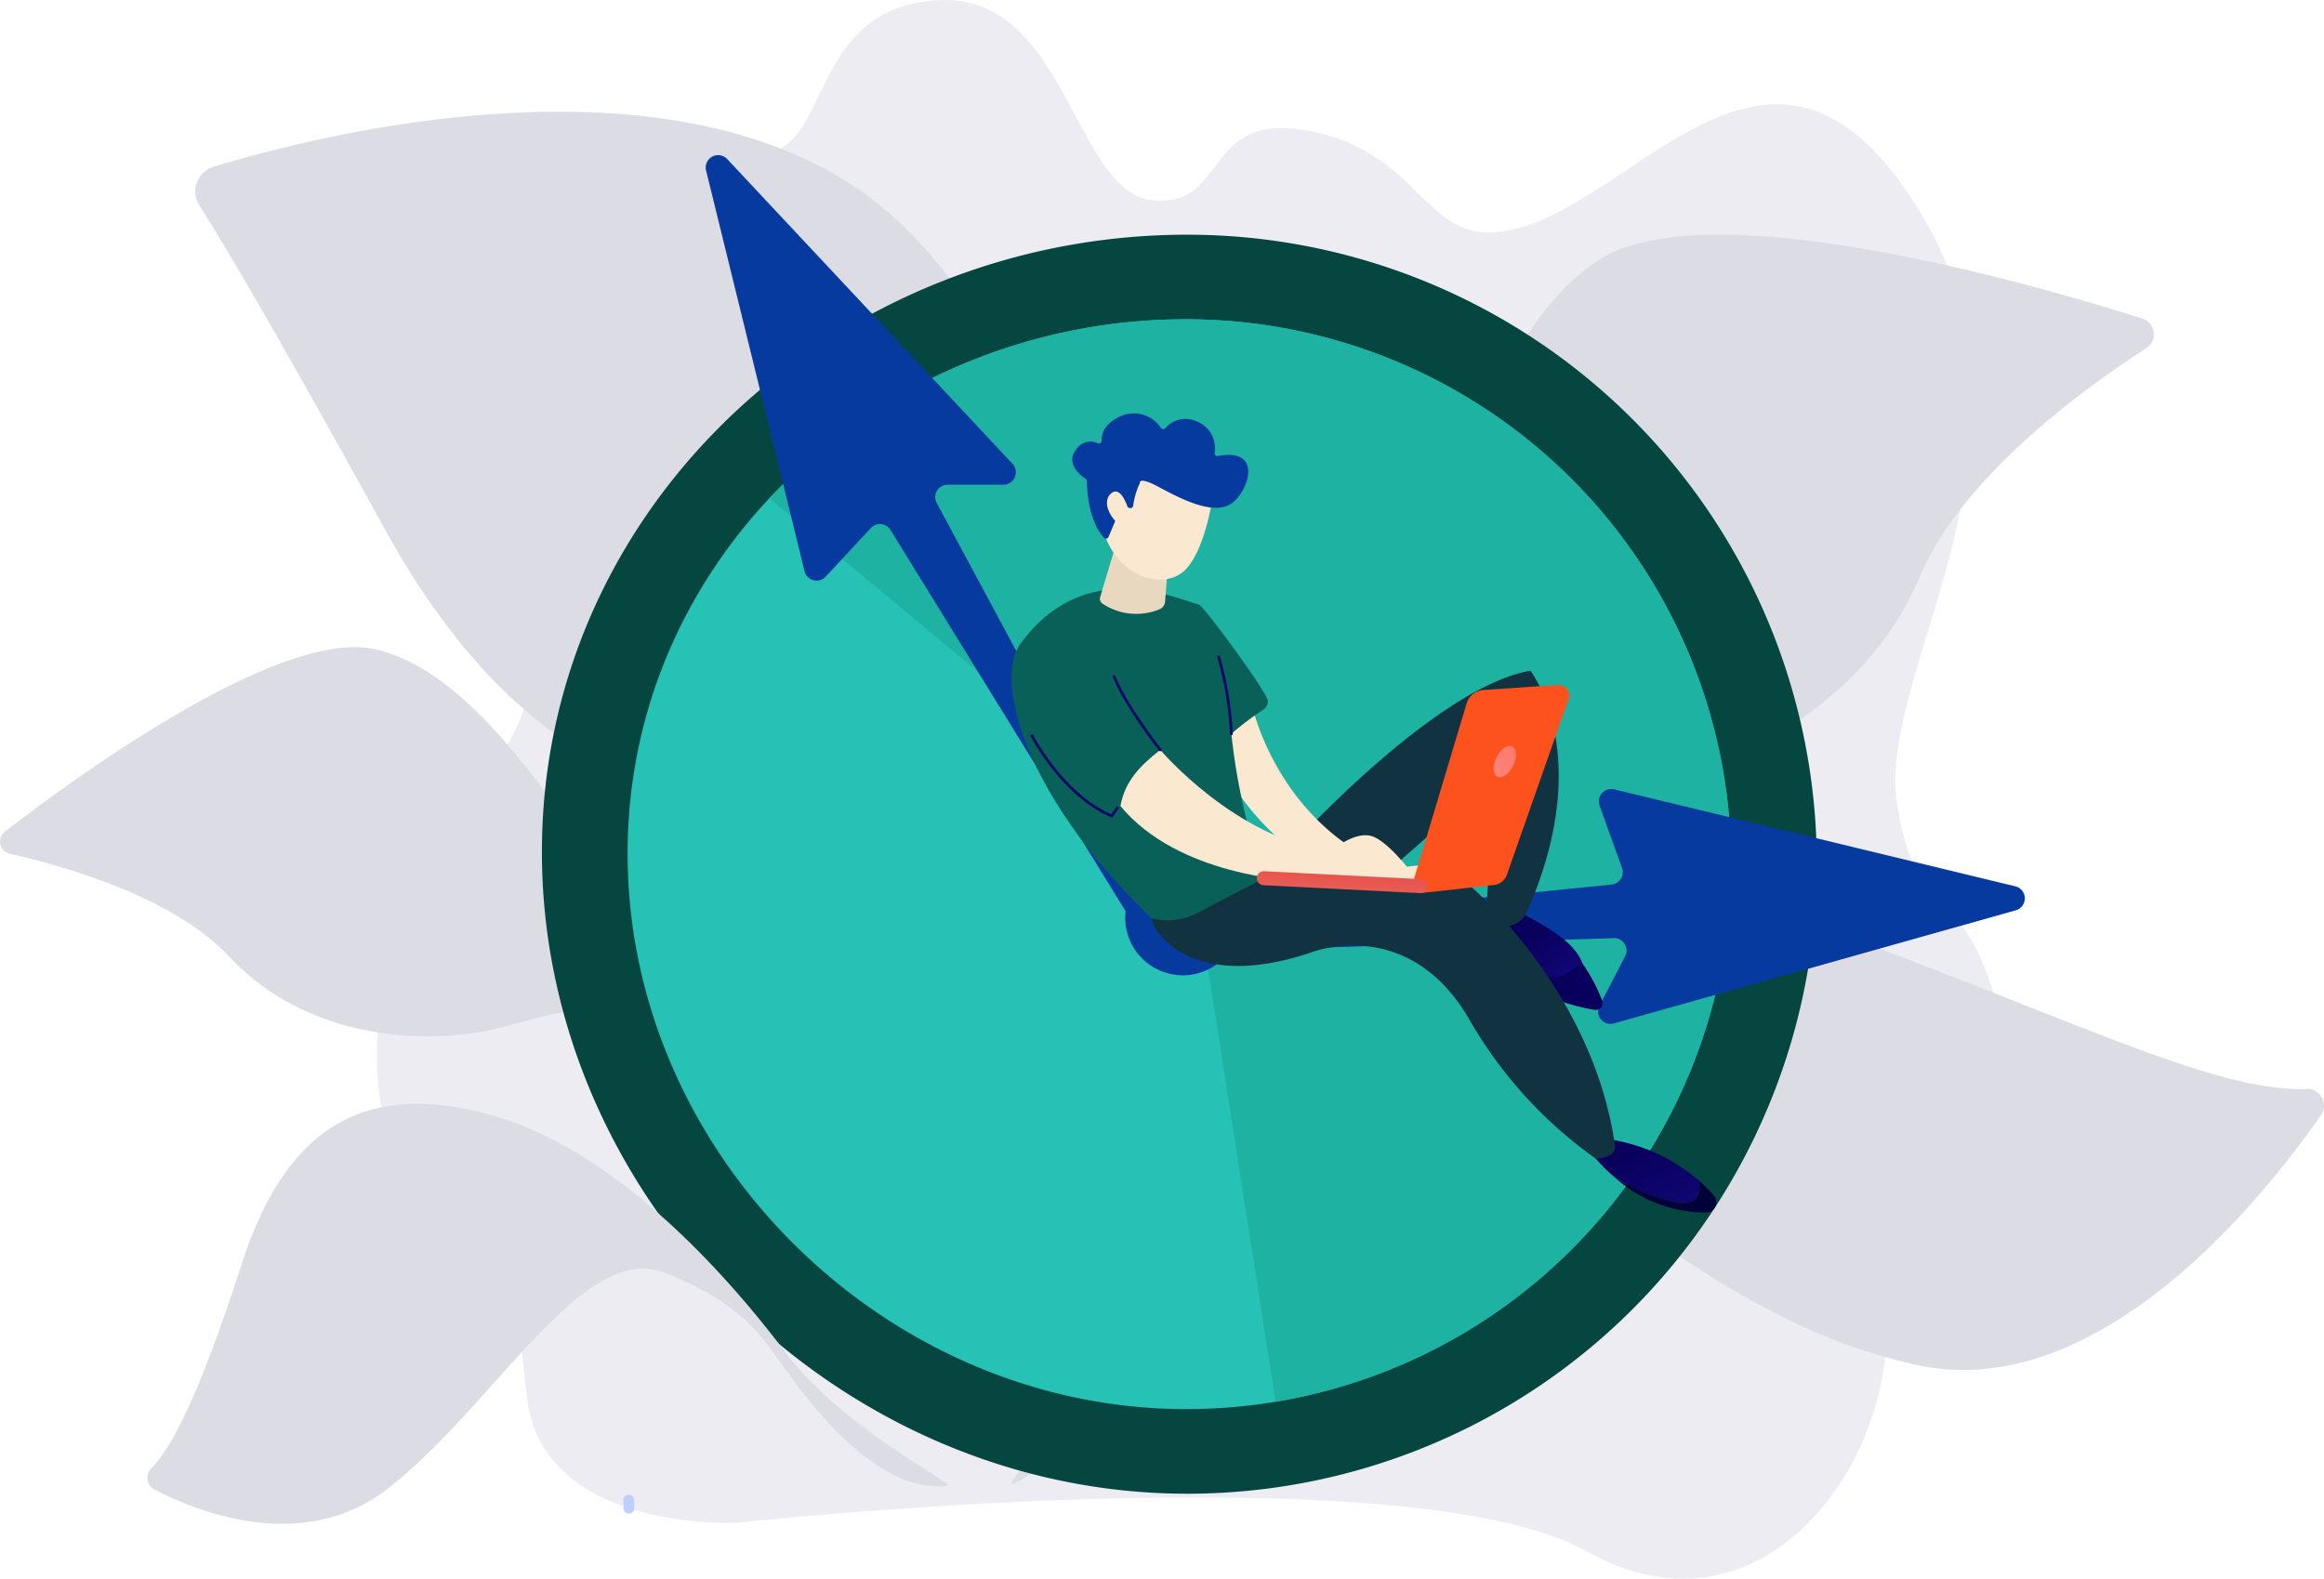
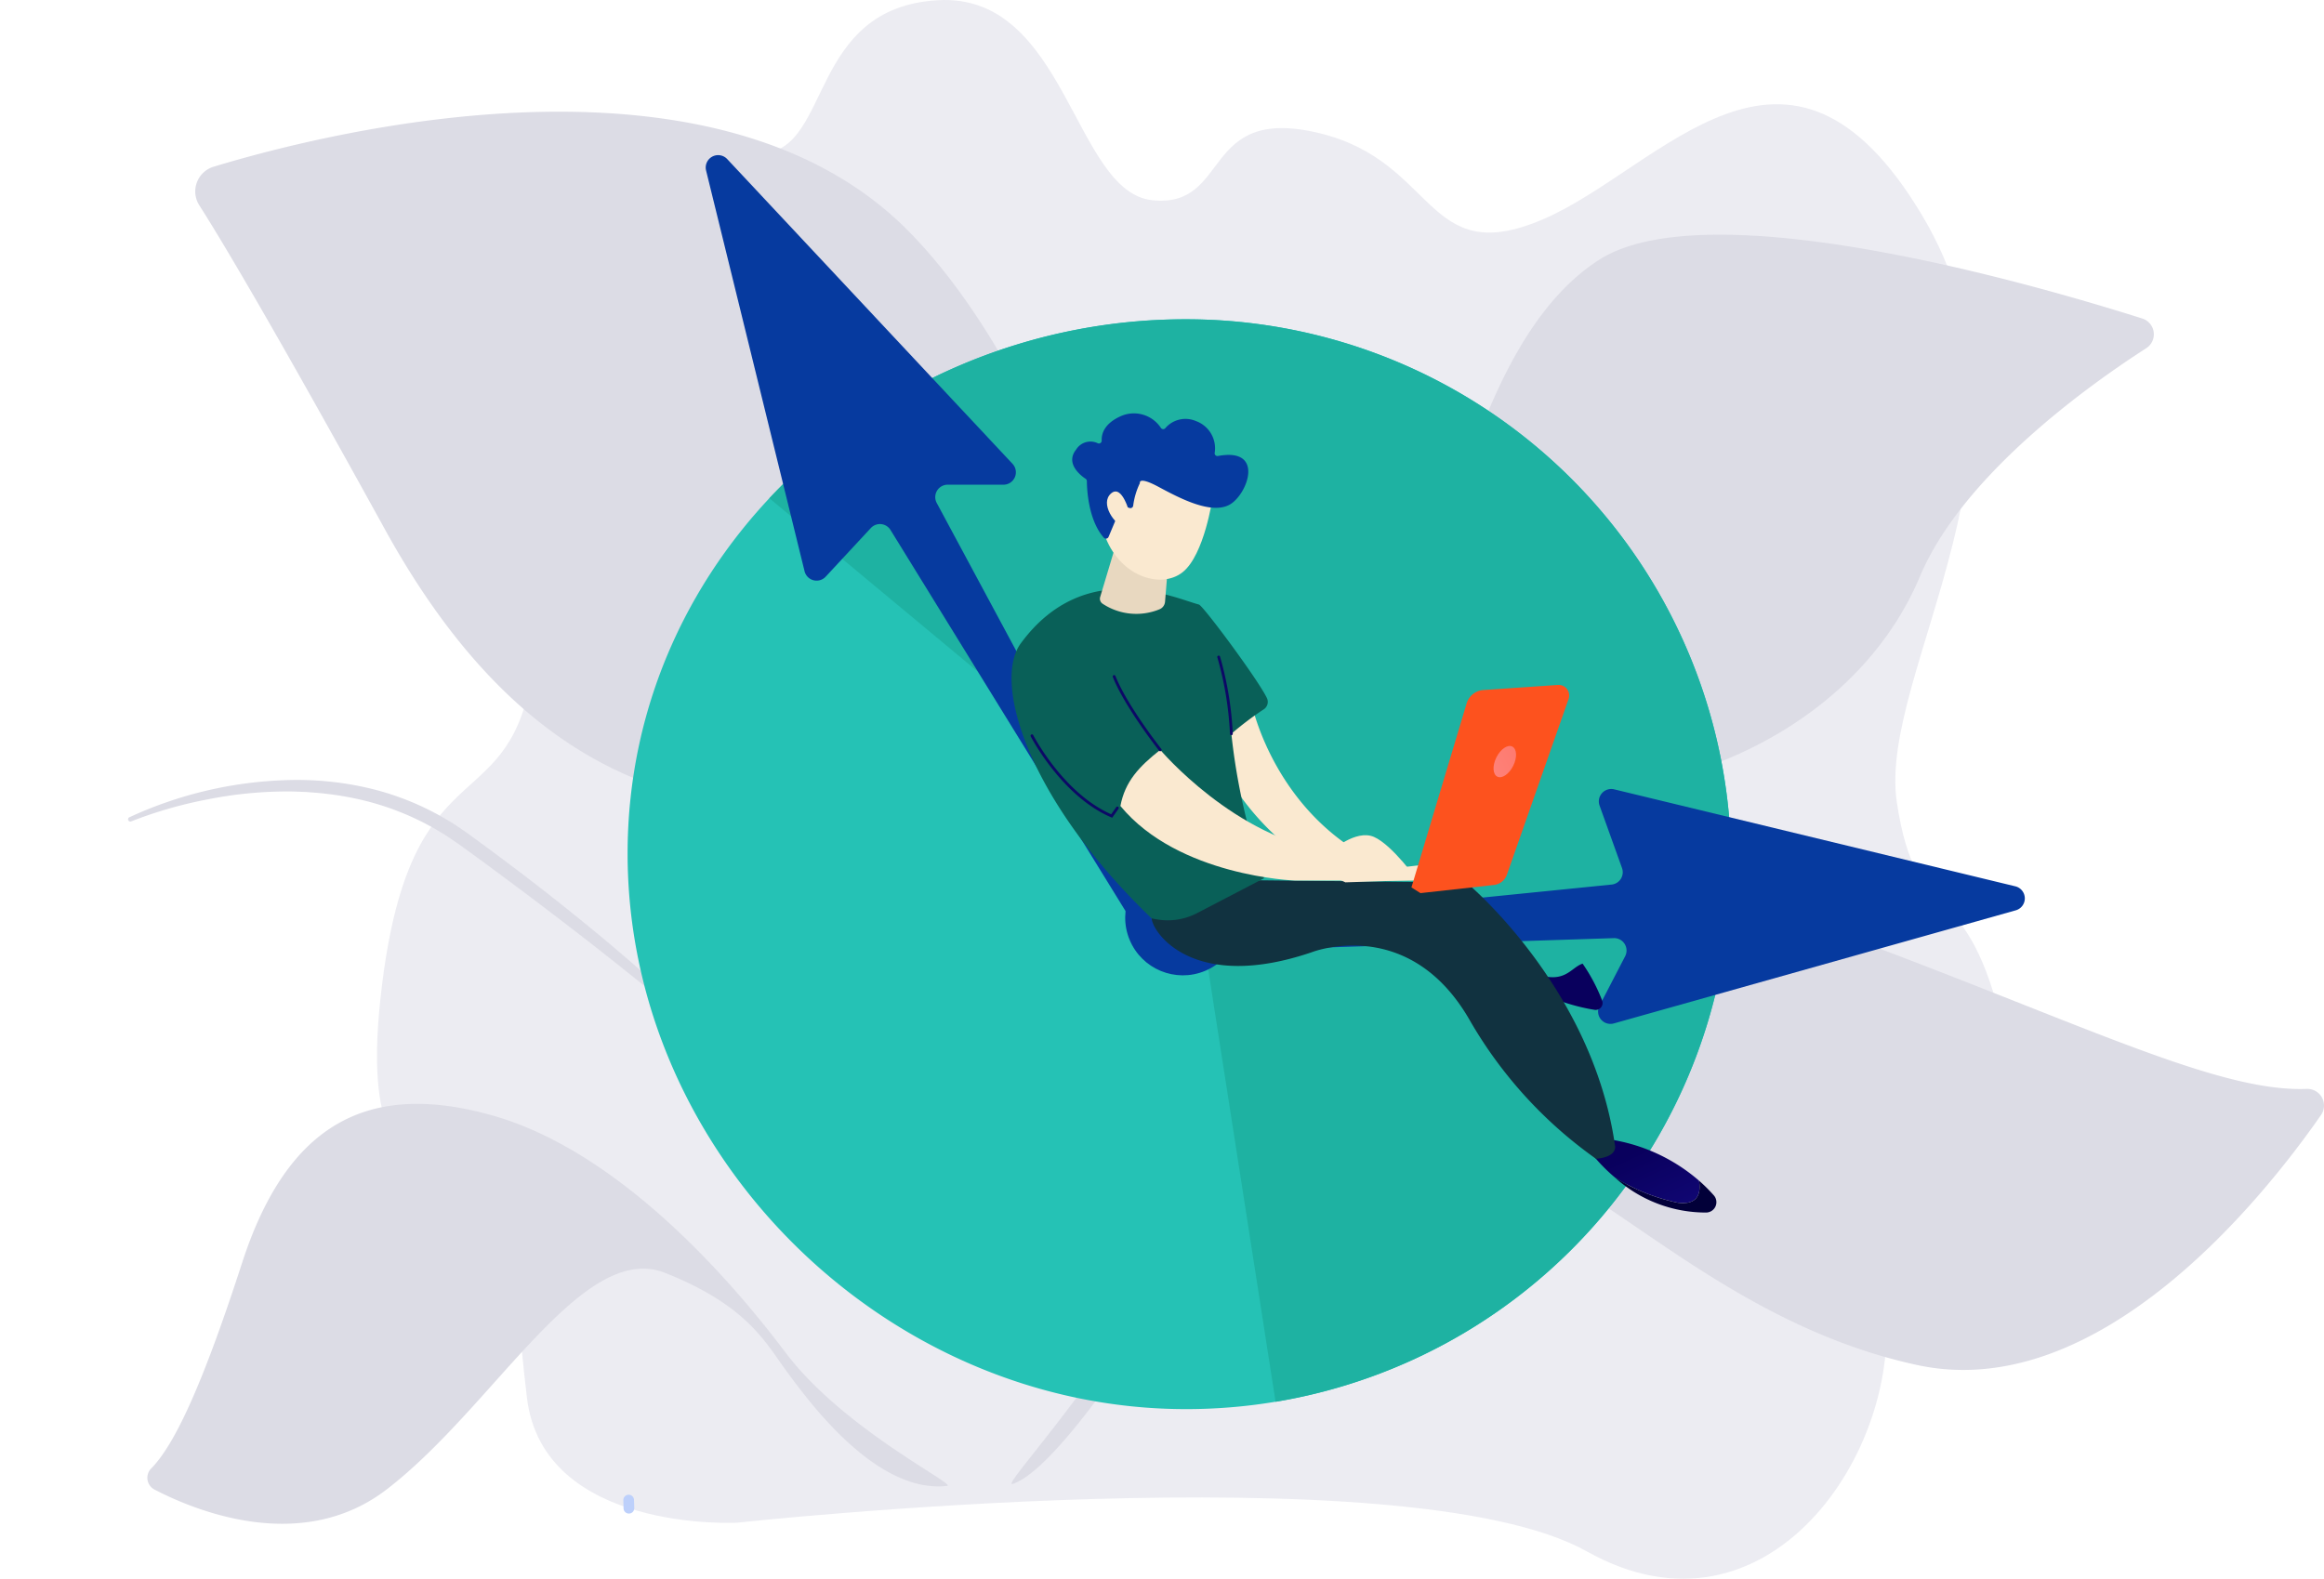
<svg xmlns="http://www.w3.org/2000/svg" xmlns:xlink="http://www.w3.org/1999/xlink" width="273.76" height="186.018" viewBox="0 0 273.76 186.018">
  <defs>
    <linearGradient id="linear-gradient" x1="0.387" y1="0.417" x2="1.045" y2="1.226" gradientUnits="objectBoundingBox">
      <stop offset="0" stop-color="#09005d" />
      <stop offset="1" stop-color="#1a0f91" />
    </linearGradient>
    <linearGradient id="linear-gradient-2" x1="0.336" y1="0.26" x2="1.697" y2="1.995" xlink:href="#linear-gradient" />
    <linearGradient id="linear-gradient-3" x1="0.535" y1="0.274" x2="1.319" y2="-4.135" xlink:href="#linear-gradient" />
    <linearGradient id="linear-gradient-4" x1="1.064" y1="-4.477" x2="2.086" y2="-13.26" gradientUnits="objectBoundingBox">
      <stop offset="0" stop-color="#020039" />
      <stop offset="1" stop-color="#090056" />
    </linearGradient>
    <linearGradient id="linear-gradient-5" x1="2.227" y1="-0.762" x2="-2.036" y2="2.353" gradientUnits="objectBoundingBox">
      <stop offset="0" stop-color="#fe7062" />
      <stop offset="1" stop-color="#ff928e" />
    </linearGradient>
    <linearGradient id="linear-gradient-6" x1="1.018" y1="-0.604" x2="0.278" y2="0.973" gradientUnits="objectBoundingBox">
      <stop offset="0" stop-color="#e1473d" />
      <stop offset="1" stop-color="#e9605a" />
    </linearGradient>
    <linearGradient id="linear-gradient-7" x1="-0.146" y1="0.487" x2="0.98" y2="0.487" gradientUnits="objectBoundingBox">
      <stop offset="0" stop-color="#dae3fe" />
      <stop offset="1" stop-color="#e9effd" />
    </linearGradient>
  </defs>
  <g id="Productivity" transform="translate(-114.832 -71.408)">
    <g id="Сгруппировать_10916" data-name="Сгруппировать 10916" transform="translate(114.832 71.409)">
      <path id="Контур_14354" data-name="Контур 14354" d="M327.2,306.271s-22.85,1.216-24.746-14.749-.589-16.353-1.546-23.894-18.765,7.127-15.774-22.447,13.954-21.875,17.439-36.563-19.833-34.928-2.6-59.088c8.816-12.358,22.367-4.026,30.355-4.62s5.328-17.134,20.517-18.028,16,22.631,25.3,23.569,5.624-11.253,19.589-7.922,12.493,16.122,26.393,10.176,28.821-27.027,44.674-.481-5.265,53.812-2.978,69.126,7.72,7.727,12.247,25.541-15.878,16.338-13.661,33.54-13.759,41.186-35.094,29.224S327.2,306.271,327.2,306.271Z" transform="translate(-240.385 -126.858)" fill="#ececf2" />
      <g id="Сгруппировать_10899" data-name="Сгруппировать 10899" transform="translate(119.16 27.652)">
        <path id="Контур_14355" data-name="Контур 14355" d="M1055.979,511.291c-2.665.911,27.791-28.77,42.609-79.583,6.983-23.944,10.926-54.556,26.347-64.585,12.834-8.347,51.47,2.865,64.07,6.861a1.95,1.95,0,0,1,.47,3.5c-6.847,4.409-21.638,14.98-26.656,26.892-6.615,15.7-23.407,24.087-37.618,25.127s-22.264,2.78-31.831,24.079S1063.551,508.7,1055.979,511.291Z" transform="translate(-1055.815 -364.108)" fill="#dcdce5" />
        <path id="Контур_14356" data-name="Контур 14356" d="M1322,430.382a66.346,66.346,0,0,0-12.335.841,63.586,63.586,0,0,0-11.943,3.026c-.969.337-1.912.738-2.859,1.126-.471.2-.932.423-1.4.633l-.7.318-.685.344a46.978,46.978,0,0,0-5.3,3.055,42.567,42.567,0,0,0-9.053,8.115l-.96,1.182c-.318.4-.6.822-.9,1.231s-.6.813-.888,1.245l-.867,1.294q-1.74,2.583-3.444,5.19l-3.406,5.215-3.349,5.252q-3.333,5.263-6.55,10.6c-2.161,3.545-4.255,7.14-6.28,10.754l-.006.01a.4.4,0,0,1-.715-.372c3.63-7.524,7.715-14.8,12.029-21.93q3.232-5.353,6.634-10.6,1.7-2.626,3.439-5.221l.866-1.3c.288-.434.614-.866.919-1.3s.613-.871.949-1.284l1.014-1.234a42.913,42.913,0,0,1,9.538-8.407,49.509,49.509,0,0,1,11.437-5.44,63.149,63.149,0,0,1,24.865-2.987.323.323,0,0,1-.035.645Z" transform="translate(-1207.883 -415.257)" fill="#dcdce5" />
      </g>
      <g id="Сгруппировать_10900" data-name="Сгруппировать 10900" transform="translate(150.279 105.906)">
        <path id="Контур_14357" data-name="Контур 14357" d="M1136.532,776.812c9.725-17.131,23.291-64.862,59.346-51.848,31.763,11.464,49.011,20.606,60.143,20.174a1.962,1.962,0,0,1,1.7,3.079c-6.724,9.663-26.131,34.11-47.594,29.451-26.63-5.78-41.78-28.011-53.592-24.692C1145.068,756.2,1128.991,790.1,1136.532,776.812Z" transform="translate(-1134.591 -722.744)" fill="#dcdce5" />
        <path id="Контур_14358" data-name="Контур 14358" d="M1258.722,771.883a61.907,61.907,0,0,1,3.333-5.43c1.193-1.747,2.443-3.457,3.768-5.114a64.9,64.9,0,0,1,8.879-9.167,50.415,50.415,0,0,1,5.2-3.817,40.462,40.462,0,0,1,5.787-2.989,32.248,32.248,0,0,1,6.327-1.821l1.647-.2c.275-.027.548-.077.825-.085l.831-.028c.553-.006,1.107-.061,1.661-.024l1.66.1.415.026.411.062.821.124a14.66,14.66,0,0,1,1.632.294l1.608.4c.542.122,1.039.326,1.561.485a37.444,37.444,0,0,1,5.952,2.626,62.925,62.925,0,0,1,10.289,7.532,42.926,42.926,0,0,0,10.046,6.883,30.979,30.979,0,0,0,11.905,2.5h0a.374.374,0,0,1,.017.746,33.156,33.156,0,0,1-6.353-.086,26.881,26.881,0,0,1-6.257-1.489,31.74,31.74,0,0,1-5.756-2.913c-1.806-1.155-3.5-2.437-5.162-3.71s-3.275-2.563-4.943-3.741a45.482,45.482,0,0,0-5.149-3.192,34.527,34.527,0,0,0-5.531-2.312c-.478-.137-.957-.316-1.434-.419l-1.431-.345a12.256,12.256,0,0,0-1.447-.25l-.726-.106-.363-.053-.366-.019-1.464-.076c-.488-.032-.977.026-1.466.033l-.733.027c-.244.008-.486.056-.73.082l-1.458.187a31.1,31.1,0,0,0-5.684,1.623,41.778,41.778,0,0,0-10.274,6.225c-1.568,1.288-3.1,2.637-4.55,4.074s-2.84,2.945-4.2,4.486a84.311,84.311,0,0,0-7.365,9.856l-.021.033a1,1,0,0,1-1.716-1.012Z" transform="translate(-1245.473 -738.733)" fill="#dcdce5" />
      </g>
      <g id="Сгруппировать_10901" data-name="Сгруппировать 10901" transform="translate(0 76.249)">
-         <path id="Контур_14359" data-name="Контур 14359" d="M233.852,694.773c2.125-.046-27.158-13.171-50.847-45.328-11.163-15.153-21.9-35.819-35.432-38.922-11.26-2.583-35.725,15.39-43.615,21.492a1.471,1.471,0,0,0,.576,2.6c6,1.347,19.22,5,25.867,12.135,8.762,9.407,22.837,10.991,33.176,8.039s16.5-3.809,28.8,8.8S227.815,694.9,233.852,694.773Z" transform="translate(-103.384 -610.272)" fill="#dcdce5" />
        <path id="Контур_14360" data-name="Контур 14360" d="M172.653,686.383a47.485,47.485,0,0,1,18.4-4.376,37.289,37.289,0,0,1,9.532.879,32.384,32.384,0,0,1,8.96,3.485l1.041.612c.346.206.671.444,1.008.665.678.448,1.31.914,1.941,1.381q1.906,1.391,3.792,2.808,3.771,2.836,7.449,5.795c4.906,3.941,9.681,8.042,14.195,12.446a.334.334,0,0,1-.448.494l-.008-.007c-2.379-2.027-4.8-4.027-7.255-5.971q-3.668-2.939-7.4-5.8t-7.505-5.657q-1.882-1.407-3.787-2.782l-.95-.691c-.317-.231-.634-.432-.951-.65s-.626-.44-.953-.638l-.985-.587a32.1,32.1,0,0,0-8.5-3.4,35.365,35.365,0,0,0-4.539-.791c-.382-.05-.765-.085-1.149-.112s-.768-.067-1.153-.087c-.771-.03-1.542-.07-2.315-.059a48,48,0,0,0-9.238.942,50.256,50.256,0,0,0-8.958,2.582l-.016.006a.268.268,0,0,1-.211-.491Z" transform="translate(-157.418 -666.335)" fill="#dcdce5" />
      </g>
      <g id="Сгруппировать_10902" data-name="Сгруппировать 10902" transform="translate(22.994 13.16)">
        <path id="Контур_14361" data-name="Контур 14361" d="M329.165,432.908S314.99,404.072,297.9,403.29s-44.523,7.459-66.785-32.951c-13.033-23.658-19.085-33.818-21.862-38.176a3.041,3.041,0,0,1,1.678-4.547c13.645-4.139,59.031-15.552,81.859,7.584C319.849,362.628,329.165,432.908,329.165,432.908Z" transform="translate(-208.768 -321.131)" fill="#dcdce5" />
        <path id="Контур_14362" data-name="Контур 14362" d="M287.6,380.416c1.412.365,2.794.766,4.176,1.192.691.21,1.376.437,2.061.665s1.374.446,2.052.692c1.361.479,2.727.951,4.074,1.469l2.029.76L304,386l2.008.814,1.989.858,1.99.858c.663.287,1.314.6,1.972.9l1.966.911.983.457.971.481,3.884,1.926c2.552,1.356,5.124,2.681,7.615,4.149l1.882,1.078.941.539.925.566,3.7,2.273.921.573.9.6,1.807,1.2,1.807,1.2.9.6.884.63c2.344,1.7,4.732,3.322,7.007,5.161.582.439,1.131.918,1.692,1.383s1.121.931,1.672,1.407l1.627,1.458.813.73.789.754,1.579,1.509,1.533,1.554c1.036,1.023,1.991,2.122,2.985,3.184A121.651,121.651,0,0,1,372.4,437.541a133.374,133.374,0,0,1,8.682,15.065q1.913,3.9,3.579,7.919c1.114,2.681,2.13,5.375,2.992,8.187a.855.855,0,0,1-1.62.545l-.013-.034a126.583,126.583,0,0,0-6.978-15.581,145.242,145.242,0,0,0-8.8-14.642A128.223,128.223,0,0,0,359.7,425.6a107.515,107.515,0,0,0-12.361-11.674,210.3,210.3,0,0,0-28.647-18.7l-3.792-2-.949-.5-.961-.477-1.921-.955c-.641-.317-1.276-.648-1.922-.954l-1.941-.915-1.941-.915-1.961-.872a165.7,165.7,0,0,0-15.964-6.285l-.017-.005a.485.485,0,0,1,.274-.93Z" transform="translate(-269.923 -367.468)" fill="#dcdce5" />
      </g>
-       <path id="Контур_14363" data-name="Контур 14363" d="M624.7,363.988a74.173,74.173,0,0,1-74.173,74.174c-40.965,0-76.008-34.66-76.008-75.625s35.043-72.722,76.008-72.722A74.173,74.173,0,0,1,624.7,363.988Z" transform="translate(-410.684 -262.163)" fill="#064640" />
      <path id="Контур_14366" data-name="Контур 14366" d="M663.984,412.758a64.205,64.205,0,0,1-64.205,64.205c-35.46,0-65.793-30-65.793-65.461s30.334-62.949,65.793-62.949A64.205,64.205,0,0,1,663.984,412.758Z" transform="translate(-460.057 -310.933)" fill="#25c2b5" />
      <path id="Контур_14367" data-name="Контур 14367" d="M745.708,412.758A64.205,64.205,0,0,0,681.5,348.553a67.332,67.332,0,0,0-49.09,21.085l49.459,41.153L692.04,476.1A64.219,64.219,0,0,0,745.708,412.758Z" transform="translate(-541.781 -310.933)" fill="#1eb2a2" />
      <path id="Контур_14370" data-name="Контур 14370" d="M715.6,377.527l-27.007-50.256a1.462,1.462,0,0,1,1.287-2.153h6.575a1.462,1.462,0,0,0,1.067-2.46l-33.612-35.908a1.462,1.462,0,0,0-2.487,1.347l11.6,47.213a1.461,1.461,0,0,0,2.491.645l5.317-5.731a1.462,1.462,0,0,1,2.316.227l29.926,48.535a1.461,1.461,0,0,0,1.982.494h0A1.462,1.462,0,0,0,715.6,377.527Z" transform="translate(-578.249 -268.009)" fill="#063a9f" />
      <path id="Контур_14372" data-name="Контур 14372" d="M916.794,659.753l49.894-1.623a1.462,1.462,0,0,1,1.32,2.134l-3.025,5.838a1.461,1.461,0,0,0,1.694,2.079l47.345-13.327a1.462,1.462,0,0,0-.053-2.828L966.714,640.6a1.462,1.462,0,0,0-1.719,1.915l2.643,7.357a1.461,1.461,0,0,1-1.267,1.952l-49.707,5.006a1.461,1.461,0,0,0-1.351,1.533h0A1.462,1.462,0,0,0,916.794,659.753Z" transform="translate(-776.57 -547.596)" fill="#063a9f" />
      <path id="Контур_14373" data-name="Контур 14373" d="M1281.368,684.589h0Z" transform="translate(-1050.093 -583.484)" fill="#1dbaac" />
      <ellipse id="Эллипс_331" data-name="Эллипс 331" cx="6.788" cy="6.788" rx="6.788" ry="6.788" transform="translate(130.466 104.457) rotate(-22.5)" fill="#063a9f" />
-       <path id="Контур_14374" data-name="Контур 14374" d="M1077.156,688.556s-2.624.139-2.946,5.538a31.183,31.183,0,0,0,14.306,6.754c.617.1-.863-4.213-1.085-4.8C1086.372,693.273,1083.038,691.484,1077.156,688.556Z" transform="translate(-901.003 -582.51)" fill="url(#linear-gradient)" />
-       <path id="Контур_14375" data-name="Контур 14375" d="M950.456,585.411h5.538s17-18.773,28.146-20.667c0,0,7.761,9.906-.413,28.416a2.7,2.7,0,0,1-3.868,1.274,2.215,2.215,0,0,1-.884-1.054l.657-15.8s-14.5,12.681-17.02,15.129S947.282,593.661,950.456,585.411Z" transform="translate(-803.86 -485.713)" fill="#113240" />
      <path id="Контур_14376" data-name="Контур 14376" d="M1150.48,822.29a20.821,20.821,0,0,0-11.357-4.97l-1.805,1.1a19.676,19.676,0,0,0,3.254,3.492,22.732,22.732,0,0,0,7.392,2.973C1150.37,825.209,1150.725,823.755,1150.48,822.29Z" transform="translate(-950.342 -683.178)" fill="url(#linear-gradient-2)" />
      <path id="Контур_14377" data-name="Контур 14377" d="M1087.431,712.939c-1.43.463-2.059,2.488-5.687,1.149a32.109,32.109,0,0,1-7.462-3.931c-.03.261-.055.534-.073.825,0,0,6.417,6.1,14.637,7.4a.818.818,0,0,0,.884-1.1A20.654,20.654,0,0,0,1087.431,712.939Z" transform="translate(-901.003 -599.398)" fill="url(#linear-gradient-3)" />
      <path id="Контур_14378" data-name="Контур 14378" d="M1163.888,840.494a19.152,19.152,0,0,0-1.748-1.737c.245,1.466-.11,2.919-2.516,2.6a22.732,22.732,0,0,1-7.392-2.973,15.979,15.979,0,0,0,10.761,4.13A1.22,1.22,0,0,0,1163.888,840.494Z" transform="translate(-962.001 -699.646)" fill="url(#linear-gradient-4)" />
      <path id="Контур_14379" data-name="Контур 14379" d="M913.267,677.825l25.935.281s14.811,12.254,17.5,30.939c0,0,.446,1.374-2.231,1.609a51.412,51.412,0,0,1-14.793-16.188C932.515,681.787,921,686.313,921,686.313c-13.972,4.763-18.755-2.309-18.872-3.982Z" transform="translate(-766.468 -574.121)" fill="#113240" />
      <path id="Контур_14380" data-name="Контур 14380" d="M939.573,582.078s2.792,13.992,16.471,19.527l4.866-.574,1.148,1.831-11.414.364a31.219,31.219,0,0,1-14.926-14.394C935.548,588.484,932.7,582.606,939.573,582.078Z" transform="translate(-792.161 -499.265)" fill="#fae9d0" />
      <path id="Контур_14381" data-name="Контур 14381" d="M856.263,554.636a74.722,74.722,0,0,1-3.857-17.016,36.667,36.667,0,0,1,3.774-2.857,1.05,1.05,0,0,0,.41-1.361c-1.067-2.211-7.522-10.893-8.006-11.014-2.628-.656-13.406-5.781-21,4.6-3.258,4.456.646,18.174,15.427,32.38l.491.094a7.489,7.489,0,0,0,4.868-.715Z" transform="translate(-707.355 -451.16)" fill="#096058" />
      <path id="Контур_14382" data-name="Контур 14382" d="M889.959,607.459s8.821,10.444,20.1,11.971c0,0,2.915-2.657,5.082-1.708s5.139,5.136,5.139,5.136H905.8s-13.692-.482-20.534-8.785C885.815,611.168,887.464,609.432,889.959,607.459Z" transform="translate(-753.285 -519.109)" fill="#fae9d0" />
      <path id="Контур_14383" data-name="Контур 14383" d="M876.173,495.409l-1.93,6.437a.708.708,0,0,0,.275.788,7.191,7.191,0,0,0,6.69.672,1.05,1.05,0,0,0,.675-.9l.458-5.608Z" transform="translate(-744.645 -431.507)" fill="#e8d8c0" />
      <path id="Контур_14384" data-name="Контур 14384" d="M889.285,455.753s-.949,6.673-3.512,8.725-7.557.507-9.244-4.523l3.361-8.6Z" transform="translate(-746.456 -397.064)" fill="#fae9d0" />
      <path id="Контур_14385" data-name="Контур 14385" d="M866.008,436.793a.33.33,0,0,0,.429-.265,8.627,8.627,0,0,1,.791-2.665s-.245-.875,2.213.447,6.147,3.265,8.32,2.108c2.119-1.128,4.264-6.8-1.334-5.753a.33.33,0,0,1-.393-.346,3.406,3.406,0,0,0-2.2-3.768,3.124,3.124,0,0,0-3.606.828.328.328,0,0,1-.514-.008,3.81,3.81,0,0,0-4.7-1.415c-2.006.884-2.318,2.12-2.285,2.89a.329.329,0,0,1-.469.314,1.982,1.982,0,0,0-2.549.756c-1.309,1.64.561,3.062,1.122,3.435a.33.33,0,0,1,.15.273c.005.853.138,4.573,2,6.672a.333.333,0,0,0,.554-.1l1.435-3.421a.332.332,0,0,1,.408-.187Z" transform="translate(-732.952 -376.938)" fill="#063a9f" />
      <path id="Контур_14386" data-name="Контур 14386" d="M880.689,470.575s-.877-3.571-2.208-2.411.347,3.711,1.873,4.2Z" transform="translate(-747.603 -410.025)" fill="#fae9d0" />
      <path id="Контур_14387" data-name="Контур 14387" d="M1042.392,596.252l6.5-21.682a2.218,2.218,0,0,1,1.973-1.575l8.778-.6a1.245,1.245,0,0,1,1.26,1.654l-7.268,20.706a1.822,1.822,0,0,1-1.536,1.209l-8.644.96Z" transform="translate(-876.128 -491.692)" fill="#fd521e" />
      <path id="Контур_14388" data-name="Контур 14388" d="M1089.034,607.694c-.485.98-1.324,1.554-1.872,1.282s-.6-1.287-.114-2.266,1.324-1.554,1.872-1.282S1089.52,606.714,1089.034,607.694Z" transform="translate(-910.78 -517.467)" fill="url(#linear-gradient-5)" />
-       <path id="Контур_14389" data-name="Контур 14389" d="M978.309,675.573h-.042l-18.419-.931a.826.826,0,1,1,.083-1.649l18.419.931a.825.825,0,0,1-.041,1.65Z" transform="translate(-810.982 -570.341)" fill="url(#linear-gradient-6)" />
      <path id="Контур_14390" data-name="Контур 14390" d="M939.228,565.944h0a.165.165,0,0,1-.164-.166,39.083,39.083,0,0,0-1.487-9,.165.165,0,0,1,.317-.093,39.42,39.42,0,0,1,1.5,9.1A.165.165,0,0,1,939.228,565.944Z" transform="translate(-794.177 -479.319)" fill="#0c0866" />
      <path id="Контур_14391" data-name="Контур 14391" d="M886.724,576.057a.165.165,0,0,1-.13-.063c-.041-.051-4.07-5.174-5.456-8.687a.165.165,0,0,1,.307-.121c1.369,3.468,5.369,8.552,5.409,8.6a.165.165,0,0,1-.13.267Z" transform="translate(-750.05 -487.541)" fill="#0c0866" />
      <path id="Контур_14392" data-name="Контур 14392" d="M846.384,608.919l-.123-.053c-5.834-2.5-9.437-9.462-9.473-9.532a.165.165,0,1,1,.294-.15c.035.069,3.535,6.831,9.186,9.325l.591-.836a.165.165,0,1,1,.269.191Z" transform="translate(-715.372 -512.569)" fill="#0c0866" />
      <g id="Сгруппировать_10907" data-name="Сгруппировать 10907" transform="translate(207.528 35.814)">
        <g id="Сгруппировать_10906" data-name="Сгруппировать 10906" opacity="0.7">
          <path id="Контур_14393" data-name="Контур 14393" d="M1232.255,401.535h0Z" transform="translate(-1232.254 -401.535)" fill="url(#linear-gradient-7)" />
        </g>
      </g>
      <g id="Сгруппировать_10908" data-name="Сгруппировать 10908" transform="translate(17.356 130.064)">
        <path id="Контур_14394" data-name="Контур 14394" d="M324.221,914.97c1.272-.14-12.191-6.641-19.049-15.753s-19.876-23.775-34.526-27.906-24.154,1.016-29.459,17.365c-4.421,13.624-7.766,21.253-10.725,24.252a1.561,1.561,0,0,0,.408,2.472c4.929,2.558,17.414,7.647,27.392-.054,12.728-9.823,22.993-29.357,32.778-25.469s11.881,8.348,14.342,11.661S315.8,915.9,324.221,914.97Z" transform="translate(-230.022 -869.953)" fill="#dcdce5" />
        <path id="Контур_14395" data-name="Контур 14395" d="M334.309,924.438a35.928,35.928,0,0,1,2.3-6.94,29.907,29.907,0,0,1,3.744-6.353,20.962,20.962,0,0,1,2.566-2.738,15.669,15.669,0,0,1,3.144-2.147c.291-.135.573-.29.873-.407s.6-.245.9-.343l1.782-.538,1.822-.414,1.853-.273a21.193,21.193,0,0,1,7.449.524,26.509,26.509,0,0,1,6.833,2.85l.8.461c.267.151.513.336.77.5.506.345,1.022.675,1.517,1.033.971.74,1.957,1.46,2.863,2.274a60.917,60.917,0,0,1,5.223,5.057.3.3,0,0,1-.415.426l-.007-.007c-1.784-1.607-3.564-3.214-5.471-4.648-.932-.746-1.923-1.4-2.895-2.087-.495-.327-1.008-.624-1.509-.938s-1.022-.593-1.542-.87a26.454,26.454,0,0,0-6.528-2.525,20.508,20.508,0,0,0-6.9-.386l-1.719.265-1.7.4-1.672.517c-.274.09-.526.2-.791.3s-.51.235-.766.35A13.989,13.989,0,0,0,344,909.669a19.538,19.538,0,0,0-2.431,2.465,33.154,33.154,0,0,0-3.847,5.9,49.373,49.373,0,0,0-2.816,6.555l0,.012a.309.309,0,0,1-.594-.166Z" transform="translate(-311.548 -896.698)" fill="#dcdce5" />
      </g>
      <g id="Сгруппировать_10915" data-name="Сгруппировать 10915" transform="translate(73.427 176.12)">
        <g id="Сгруппировать_10913" data-name="Сгруппировать 10913">
          <path id="Контур_14399" data-name="Контур 14399" d="M617.689,1046.175l-.025-.969a.628.628,0,0,1,1.256-.038v.013l.032.944v.013a.632.632,0,0,1-1.263.043Z" transform="translate(-617.664 -1044.562)" fill="#bdd0fb" />
        </g>
      </g>
    </g>
  </g>
</svg>